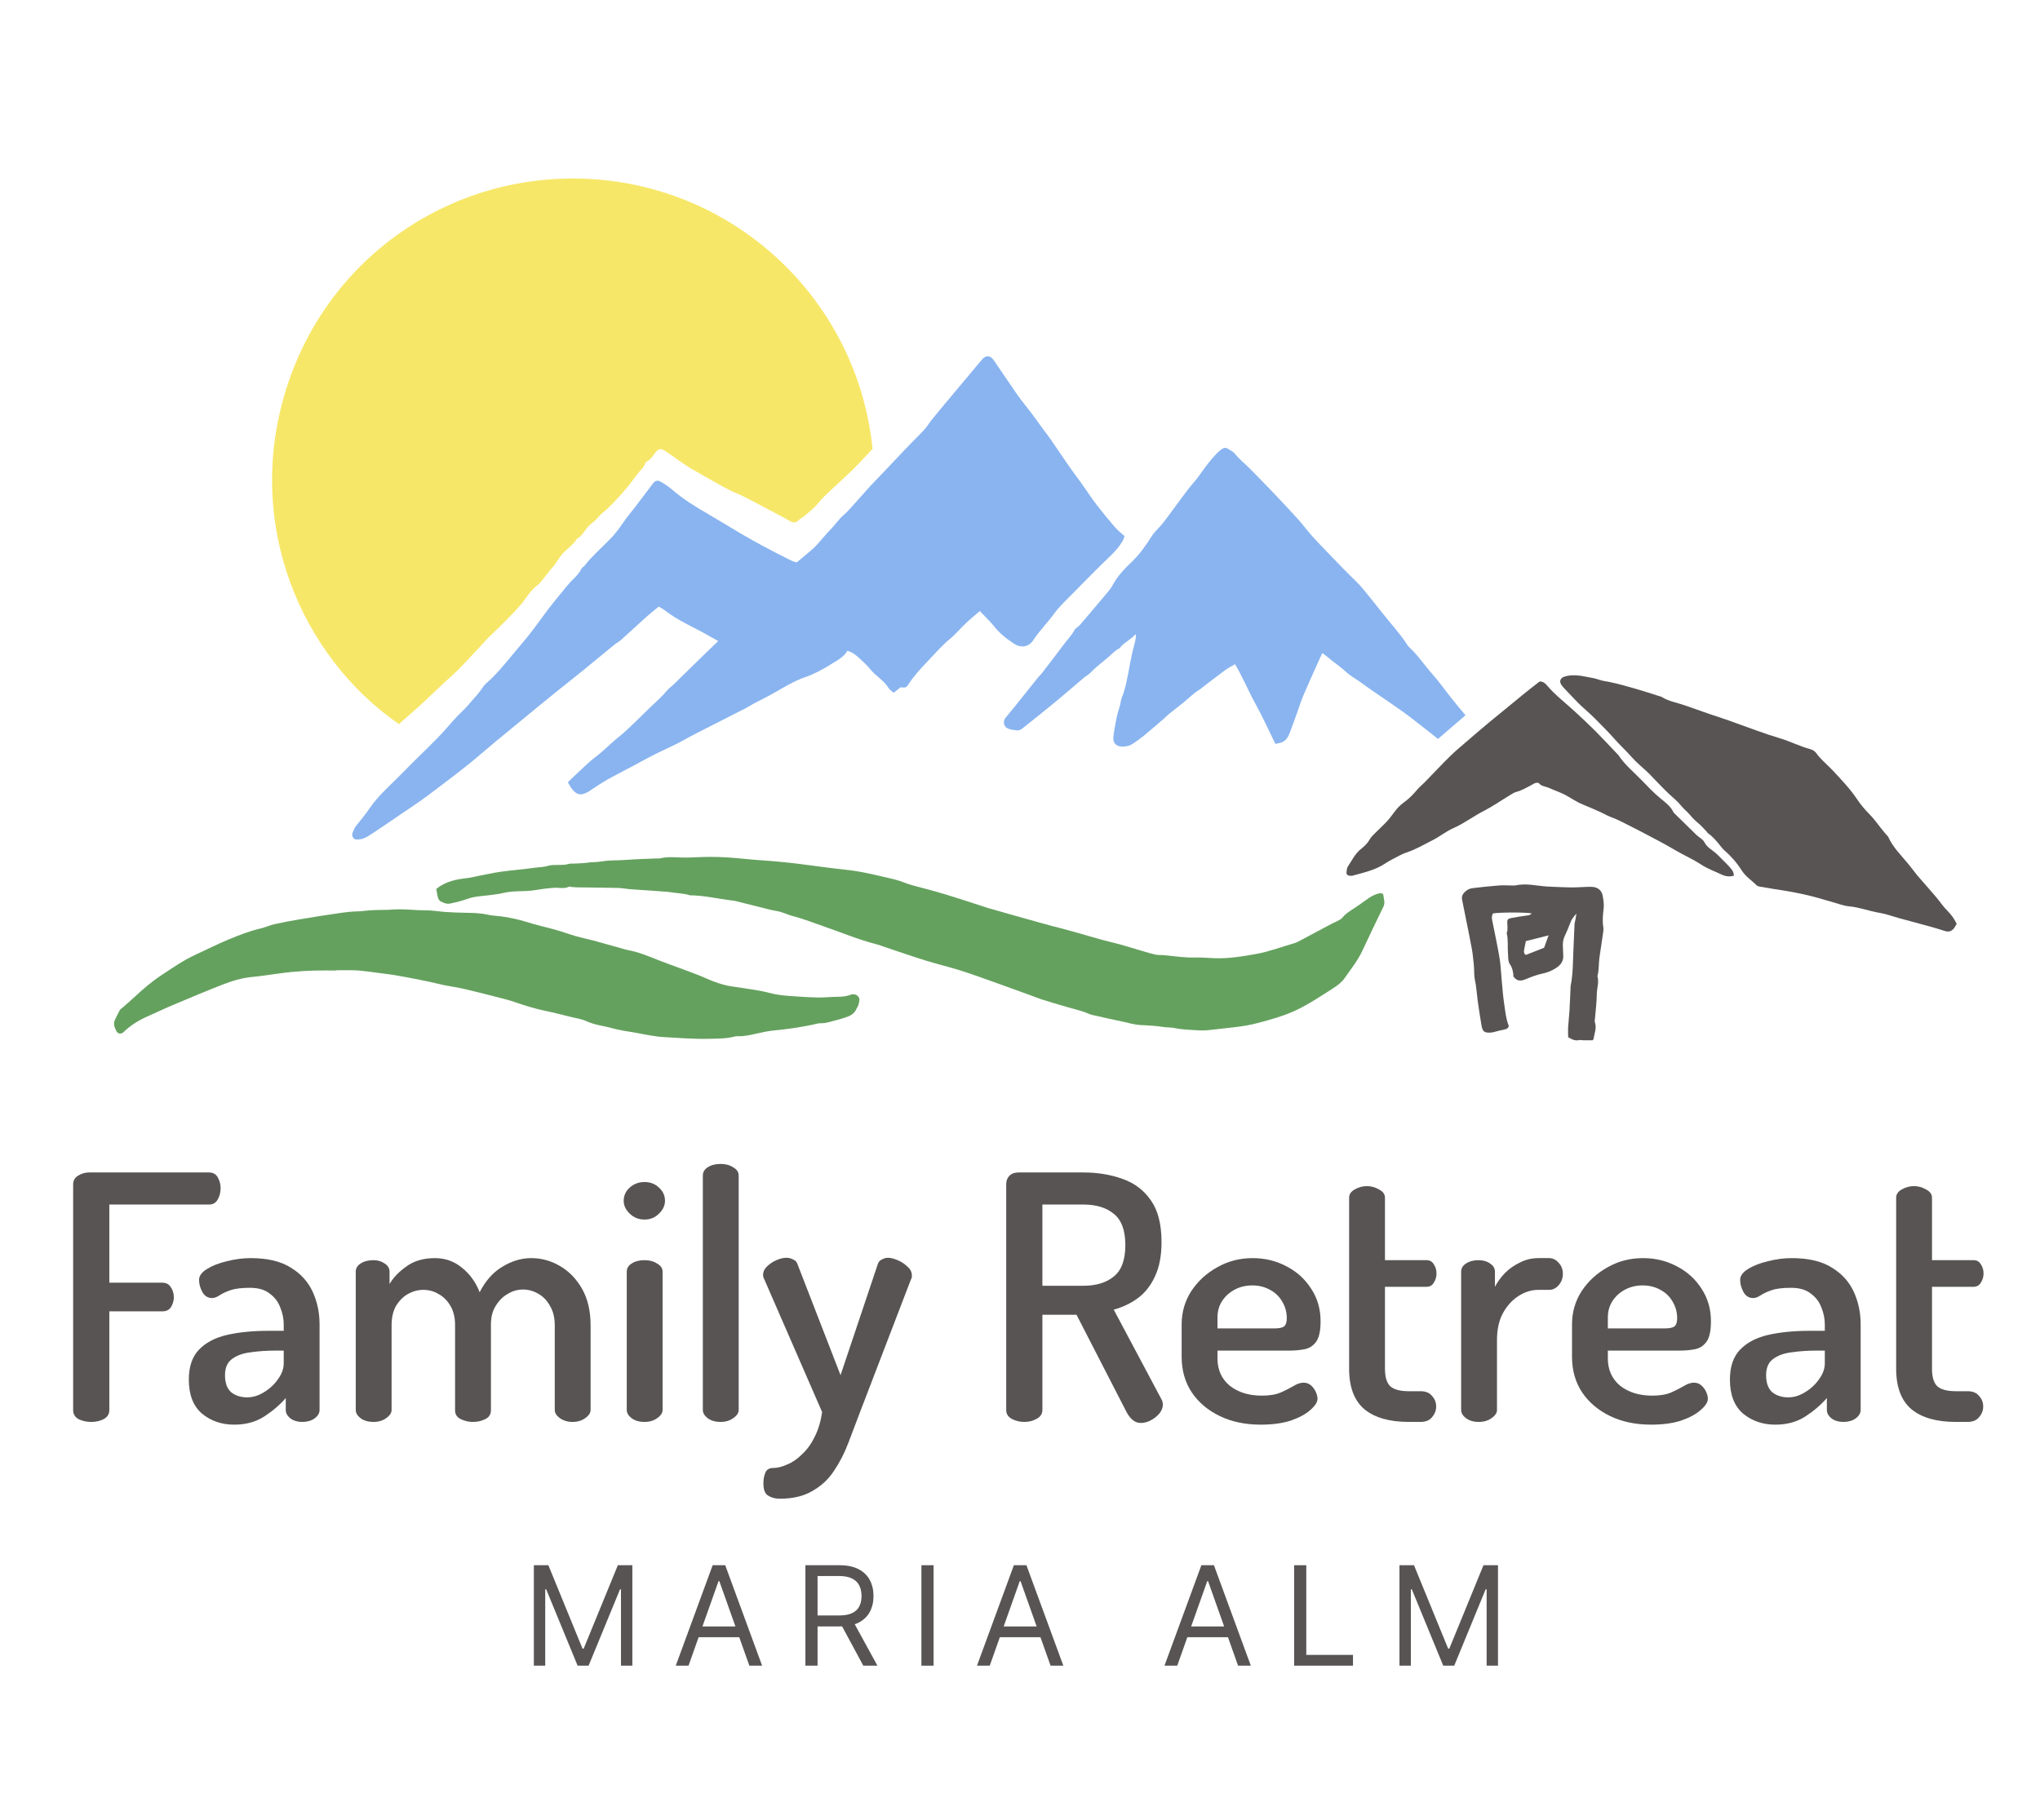
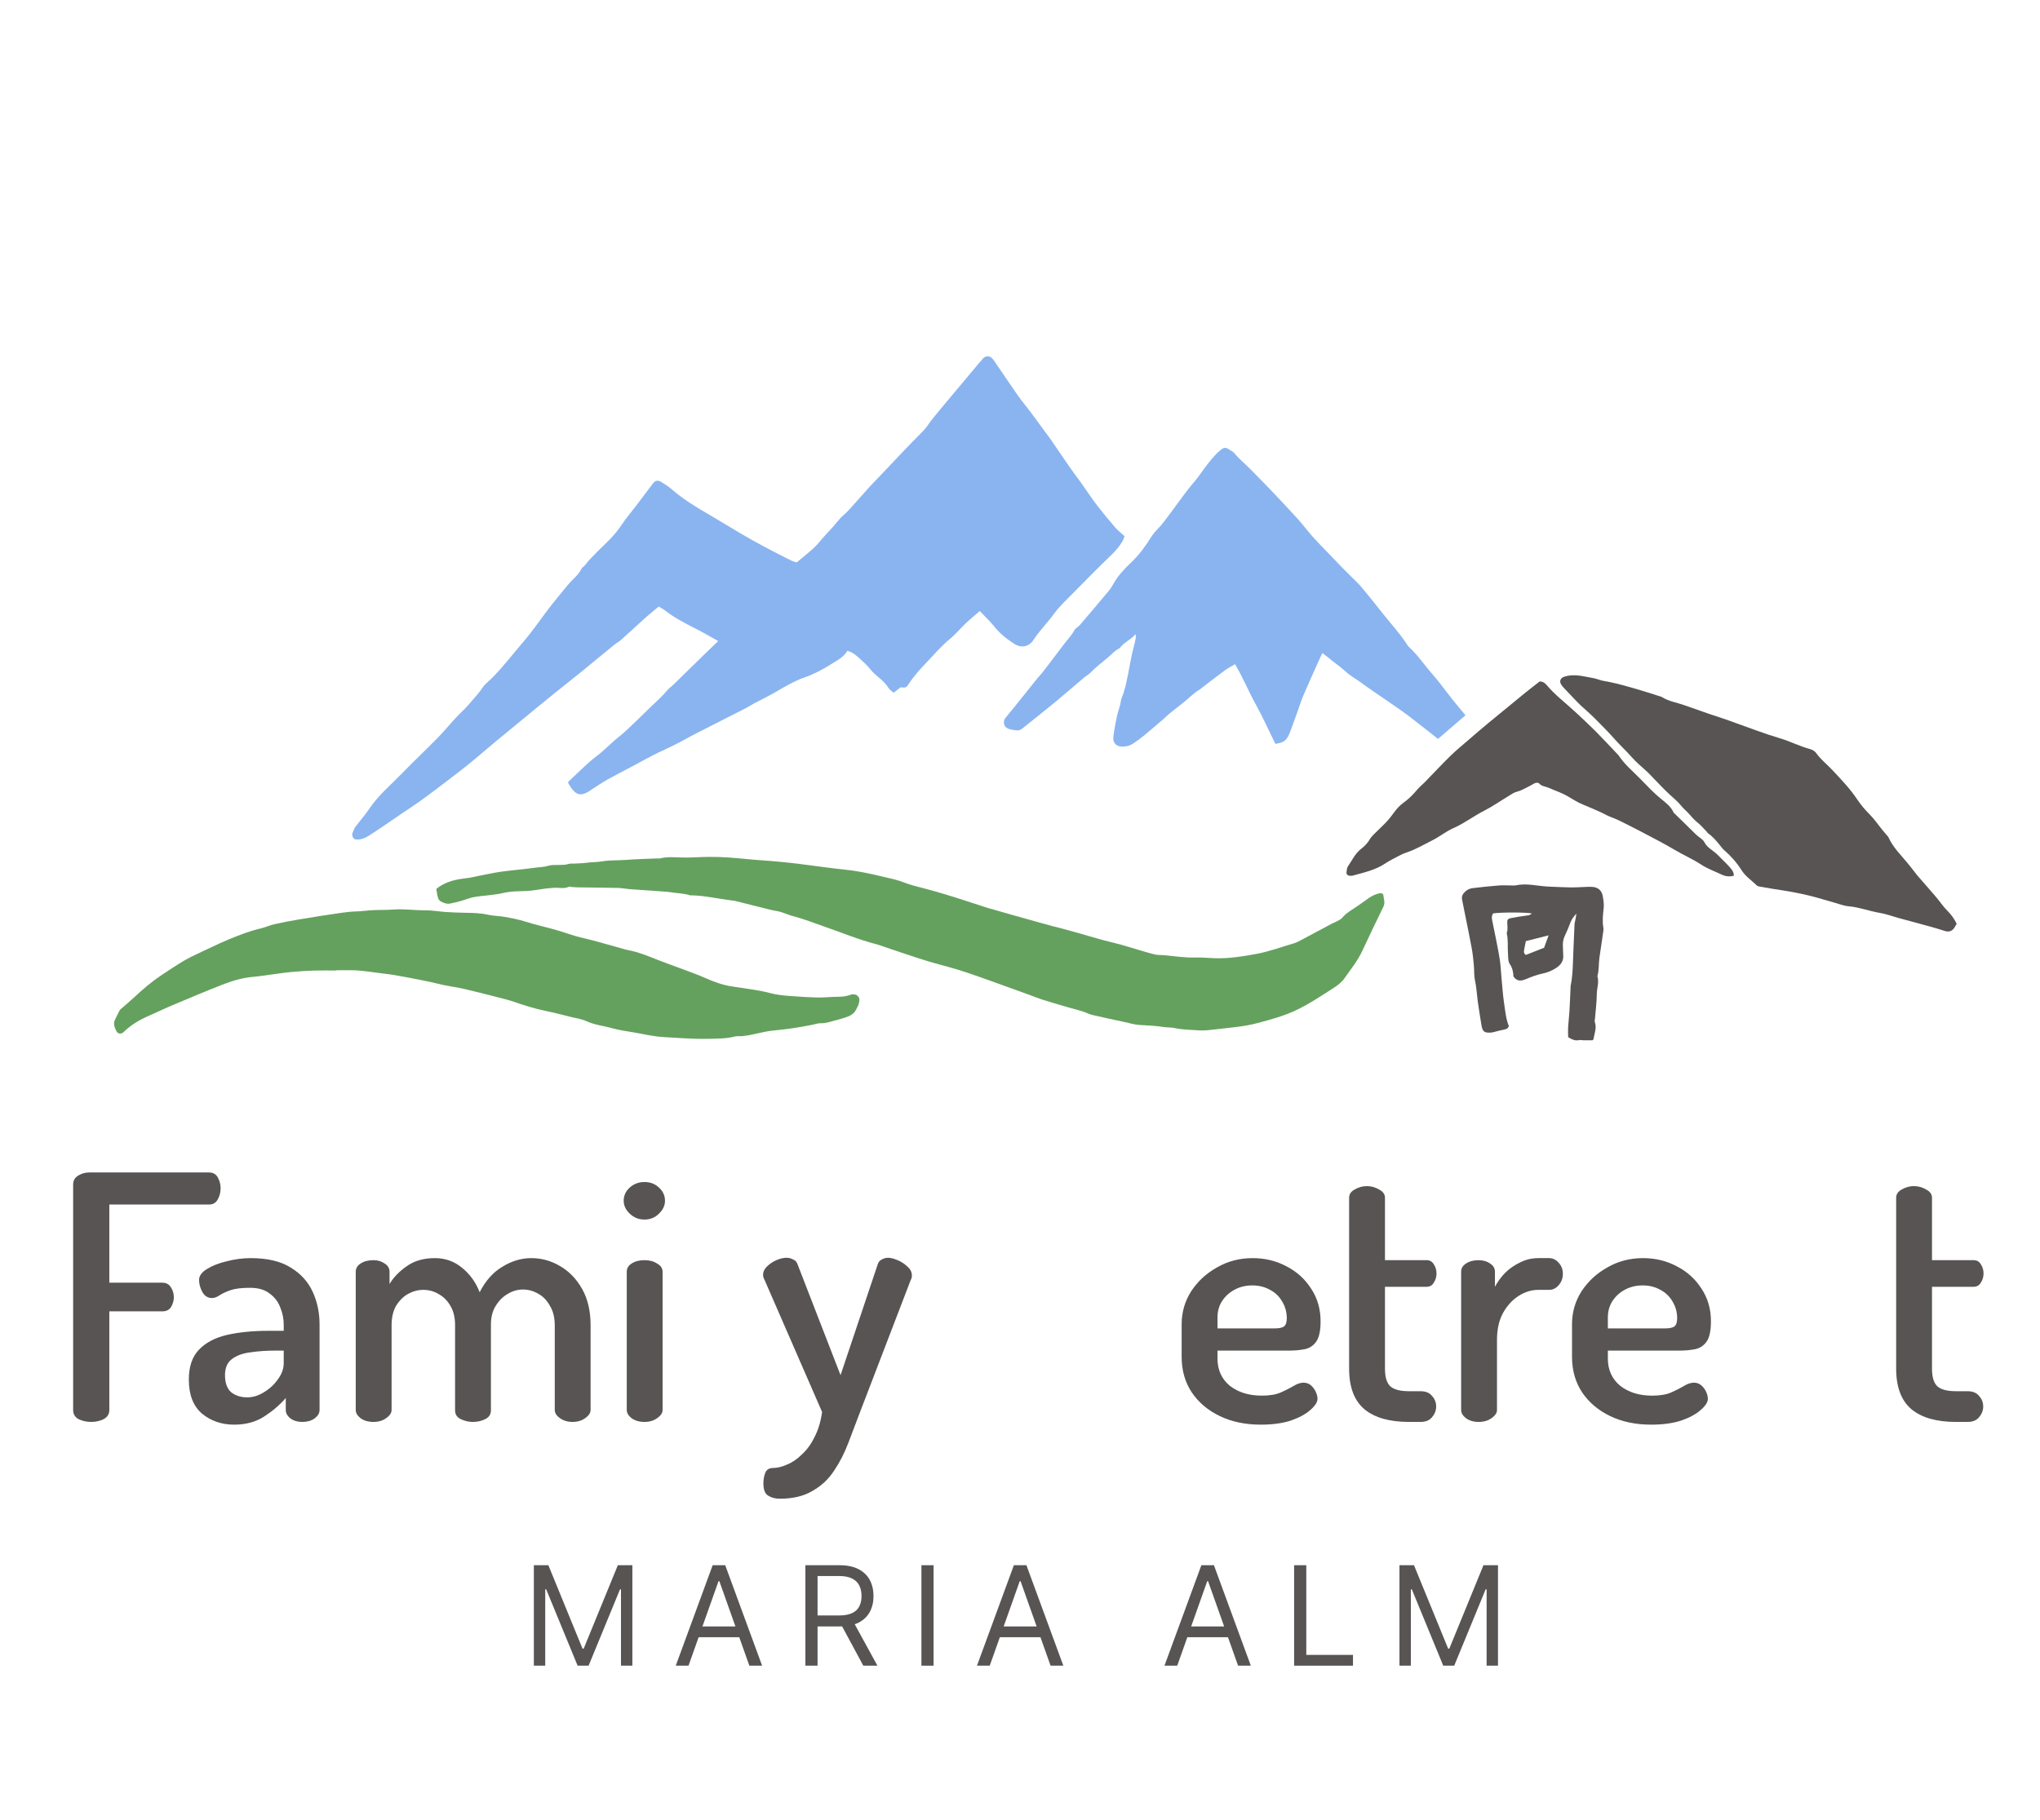
<svg xmlns="http://www.w3.org/2000/svg" width="251" height="224" viewBox="0 0 251 224" fill="none">
-   <path d="M107.36 55.253C106.557 56.098 105.82 56.914 105.038 57.686C104.181 58.532 103.281 59.332 102.406 60.16C101.785 60.747 101.152 61.315 100.611 61.992C100.149 62.568 99.529 63.019 98.966 63.511C98.748 63.701 98.459 63.818 98.262 64.025C97.944 64.361 97.621 64.361 97.254 64.159C96.925 63.978 96.601 63.787 96.269 63.612C94.656 62.759 93.046 61.902 91.425 61.064C90.954 60.821 90.444 60.656 89.968 60.421C89.392 60.138 88.829 59.828 88.269 59.514C87.174 58.9 86.078 58.284 84.995 57.648C84.512 57.364 84.055 57.036 83.592 56.718C83.024 56.328 82.468 55.919 81.894 55.537C81.297 55.138 81.045 55.184 80.606 55.74C80.292 56.138 80.036 56.59 79.549 56.822C79.482 56.854 79.41 56.93 79.391 56.999C79.246 57.55 78.781 57.872 78.463 58.295C77.884 59.065 77.309 59.842 76.67 60.562C75.873 61.461 75.074 62.363 74.133 63.129C73.659 63.514 73.313 64.07 72.813 64.404C72.06 64.908 71.818 65.871 70.998 66.284C70.586 66.996 69.9 67.44 69.341 68.008C68.802 68.556 68.468 69.303 67.944 69.87C67.238 70.635 66.743 71.568 65.889 72.228C65.333 72.657 64.936 73.304 64.506 73.882C63.782 74.856 62.898 75.678 62.066 76.55C61.217 77.44 60.269 78.224 59.448 79.153C58.623 80.086 57.739 80.973 56.894 81.895C56.138 82.722 55.266 83.442 54.448 84.213C53.597 85.015 52.753 85.827 51.898 86.625C51.506 86.99 51.093 87.333 50.693 87.689C50.153 88.168 49.615 88.65 49.085 89.122C37.168 80.888 29.93 64.573 35.244 47.784C40.387 31.539 55.618 21.209 72.303 22.012C90.68 22.895 105.546 37.12 107.358 55.253H107.36Z" fill="#F7E769" />
  <path d="M98.038 69.21C98.785 68.58 99.497 68.015 100.166 67.403C100.558 67.045 100.881 66.61 101.238 66.212C101.61 65.797 101.98 65.379 102.365 64.976C102.842 64.475 103.221 63.888 103.752 63.434C104.054 63.175 104.335 62.887 104.602 62.592C105.405 61.705 106.19 60.803 106.993 59.916C107.422 59.443 107.876 58.991 108.317 58.526C109.269 57.522 110.219 56.516 111.172 55.511C111.52 55.144 111.873 54.78 112.226 54.417C112.75 53.879 113.292 53.359 113.794 52.802C114.096 52.467 114.322 52.065 114.605 51.712C115.191 50.981 115.788 50.26 116.389 49.541C117.537 48.166 118.69 46.795 119.842 45.423C120.2 44.996 120.546 44.558 120.924 44.15C121.178 43.877 121.517 43.746 121.873 43.945C122.045 44.042 122.189 44.215 122.304 44.383C123.273 45.794 124.219 47.222 125.201 48.623C125.707 49.344 126.281 50.017 126.811 50.722C127.387 51.49 127.947 52.272 128.514 53.047C128.767 53.392 129.034 53.725 129.276 54.076C130.029 55.17 130.766 56.276 131.525 57.367C131.982 58.025 132.468 58.664 132.939 59.313C133.065 59.487 133.184 59.667 133.308 59.842C133.879 60.648 134.426 61.474 135.029 62.256C135.731 63.166 136.465 64.052 137.218 64.92C137.546 65.299 137.955 65.606 138.369 65.983C138.278 66.204 138.217 66.438 138.096 66.636C137.718 67.255 137.262 67.801 136.731 68.311C135.127 69.852 133.566 71.436 132.006 73.021C131.201 73.84 130.344 74.63 129.676 75.553C128.876 76.657 127.899 77.613 127.154 78.76C126.592 79.627 125.637 79.79 124.777 79.229C123.877 78.641 123.036 77.988 122.354 77.129C121.825 76.463 121.193 75.879 120.552 75.201C119.964 75.715 119.367 76.203 118.809 76.731C118.147 77.357 117.566 78.074 116.865 78.647C115.841 79.485 114.999 80.492 114.09 81.435C113.277 82.278 112.488 83.144 111.838 84.132C111.483 84.671 111.441 84.644 110.805 84.59C110.533 84.804 110.261 85.019 109.954 85.26C109.725 85.05 109.454 84.893 109.313 84.659C108.747 83.715 107.746 83.206 107.078 82.363C106.714 81.904 106.275 81.5 105.839 81.106C105.385 80.696 104.932 80.266 104.255 80.1C103.793 80.911 102.959 81.296 102.194 81.781C101.197 82.413 100.146 82.967 99.048 83.349C97.637 83.838 96.404 84.618 95.127 85.34C94.36 85.773 93.563 86.155 92.785 86.568C92.457 86.743 92.148 86.958 91.817 87.127C89.724 88.197 87.625 89.254 85.532 90.326C84.581 90.814 83.661 91.367 82.695 91.821C81.54 92.364 80.385 92.9 79.267 93.52C77.797 94.336 76.29 95.086 74.818 95.899C74.095 96.298 73.415 96.775 72.717 97.218C72.649 97.261 72.59 97.319 72.522 97.361C71.488 98.004 70.912 97.885 70.215 96.877C70.097 96.706 70.008 96.513 69.874 96.274C70.263 95.899 70.62 95.539 70.993 95.198C71.762 94.494 72.493 93.735 73.327 93.119C74.299 92.4 75.106 91.507 76.053 90.764C76.914 90.089 77.683 89.295 78.482 88.542C79.026 88.029 79.547 87.49 80.089 86.975C80.758 86.34 81.449 85.73 82.044 85.018C82.296 84.715 82.631 84.483 82.915 84.205C84.183 82.971 85.445 81.73 86.71 80.495C87.239 79.979 87.773 79.47 88.37 78.895C87.4 78.358 86.529 77.842 85.627 77.386C84.317 76.723 83.015 76.055 81.85 75.149C81.619 74.969 81.351 74.838 81.051 74.654C80.535 75.082 80.014 75.486 79.525 75.925C78.472 76.869 77.44 77.836 76.387 78.779C76.15 78.993 75.85 79.135 75.601 79.338C74.283 80.413 72.978 81.503 71.657 82.575C70.513 83.504 69.353 84.413 68.206 85.337C67.371 86.009 66.542 86.69 65.713 87.37C64.145 88.657 62.575 89.943 61.014 91.239C59.862 92.194 58.739 93.186 57.571 94.123C56.318 95.129 55.032 96.093 53.753 97.067C53.052 97.601 52.346 98.129 51.626 98.638C50.861 99.178 50.078 99.691 49.303 100.216C48.02 101.085 46.75 101.975 45.447 102.814C44.909 103.16 44.306 103.422 43.635 103.283C43.345 103.037 43.254 102.758 43.416 102.416C43.518 102.202 43.58 101.958 43.719 101.771C44.282 101.02 44.915 100.318 45.436 99.54C46.553 97.871 48.092 96.6 49.466 95.177C50.909 93.681 52.432 92.262 53.885 90.775C54.744 89.895 55.511 88.925 56.368 88.043C56.811 87.587 57.292 87.166 57.699 86.675C58.258 85.999 58.882 85.382 59.367 84.636C59.665 84.178 60.147 83.84 60.541 83.441C61.953 82.015 63.166 80.416 64.469 78.896C65.675 77.49 66.69 75.948 67.826 74.494C68.04 74.22 68.261 73.953 68.48 73.683C68.903 73.163 69.322 72.64 69.752 72.126C69.976 71.859 70.208 71.599 70.457 71.355C70.877 70.943 71.29 70.534 71.548 69.989C71.621 69.834 71.827 69.749 71.938 69.606C72.86 68.418 73.996 67.439 75.041 66.369C75.598 65.799 76.103 65.174 76.55 64.499C77.067 63.721 77.686 63.011 78.253 62.266C78.95 61.352 79.64 60.432 80.331 59.514C80.606 59.148 80.899 59.053 81.311 59.294C81.77 59.562 82.228 59.851 82.627 60.2C84.068 61.457 85.69 62.436 87.336 63.388C88.634 64.138 89.906 64.937 91.199 65.696C93.046 66.781 94.942 67.775 96.853 68.74C97.26 68.945 97.655 69.157 98.039 69.211L98.038 69.21Z" fill="#89B4F0" />
  <path d="M180.311 88.032C179.137 89.043 178.047 89.982 176.931 90.943C176.614 90.689 176.346 90.473 176.075 90.26C175.336 89.68 174.596 89.1 173.855 88.523C171.789 86.912 169.548 85.549 167.442 83.995C166.838 83.55 166.157 83.195 165.613 82.688C164.904 82.028 164.093 81.508 163.365 80.879C163.164 80.704 162.939 80.557 162.694 80.374C162.469 80.866 162.255 81.325 162.048 81.788C161.48 83.061 160.9 84.329 160.356 85.612C160.085 86.251 159.884 86.919 159.648 87.572C159.33 88.453 159.02 89.338 158.682 90.211C158.496 90.691 158.242 91.145 157.732 91.354C157.495 91.451 157.231 91.48 156.922 91.553C156.094 89.872 155.353 88.215 154.477 86.633C153.599 85.047 152.921 83.363 151.959 81.742C151.553 81.984 151.128 82.196 150.75 82.472C149.807 83.163 148.885 83.884 147.954 84.593C147.828 84.69 147.714 84.805 147.579 84.884C146.858 85.308 146.286 85.916 145.644 86.437C145.069 86.903 144.475 87.347 143.899 87.812C143.651 88.013 143.433 88.249 143.191 88.457C142.383 89.153 141.578 89.854 140.755 90.531C140.322 90.888 139.859 91.211 139.395 91.528C139.034 91.775 138.621 91.868 138.181 91.888C137.424 91.921 136.908 91.488 136.983 90.743C137.069 89.894 137.247 89.053 137.41 88.214C137.536 87.566 137.822 86.96 137.905 86.294C137.947 85.956 138.128 85.637 138.233 85.305C138.751 83.673 138.942 81.968 139.318 80.304C139.464 79.658 139.692 79.026 139.76 78.362C139.766 78.295 139.744 78.225 139.72 78.046C139.116 78.768 138.26 79.058 137.76 79.779C137.187 80.037 136.792 80.517 136.328 80.913C135.602 81.532 134.83 82.094 134.169 82.791C133.934 83.04 133.609 83.2 133.344 83.424C132.159 84.424 130.993 85.447 129.798 86.434C128.498 87.506 127.172 88.546 125.858 89.602C125.625 89.79 125.407 89.936 125.061 89.883C124.609 89.814 124.147 89.816 123.773 89.507C123.486 89.269 123.429 88.722 123.672 88.411C124.067 87.905 124.486 87.418 124.888 86.918C125.807 85.772 126.721 84.622 127.641 83.477C127.827 83.247 128.044 83.043 128.224 82.809C129.12 81.646 130.022 80.489 130.892 79.307C131.317 78.731 131.84 78.231 132.176 77.578C132.314 77.31 132.663 77.159 132.871 76.916C134.056 75.533 135.234 74.143 136.402 72.745C136.623 72.48 136.812 72.181 136.979 71.878C137.543 70.856 138.344 70.015 139.172 69.231C140.14 68.315 140.9 67.267 141.601 66.155C141.814 65.818 142.061 65.492 142.342 65.211C143.025 64.528 143.566 63.735 144.142 62.97C145.075 61.73 145.948 60.445 146.967 59.269C147.421 58.745 147.801 58.157 148.217 57.6C148.81 56.806 149.414 56.025 150.183 55.383C150.486 55.13 150.769 55.016 151.122 55.254C151.384 55.432 151.706 55.562 151.897 55.798C152.489 56.532 153.23 57.108 153.882 57.777C154.667 58.582 155.464 59.377 156.24 60.191C157.383 61.393 158.525 62.596 159.639 63.824C160.284 64.534 160.853 65.314 161.492 66.03C162.152 66.77 162.855 67.471 163.541 68.189C164.075 68.748 164.607 69.309 165.147 69.863C165.52 70.245 165.908 70.614 166.284 70.994C166.716 71.431 167.174 71.849 167.567 72.319C168.442 73.365 169.289 74.435 170.135 75.504C171.131 76.763 172.227 77.944 173.107 79.294C173.18 79.406 173.251 79.526 173.348 79.614C174.448 80.613 175.259 81.861 176.238 82.965C177.107 83.944 177.862 85.024 178.68 86.051C179.195 86.698 179.732 87.327 180.312 88.028L180.311 88.032Z" fill="#89B4F0" />
  <path d="M53.68 109.401C54.865 108.441 56.176 108.218 57.515 108.065C57.938 108.017 58.352 107.902 58.771 107.822C59.744 107.636 60.713 107.412 61.694 107.277C63.043 107.091 64.404 106.994 65.754 106.802C66.334 106.719 66.92 106.722 67.494 106.545C67.844 106.437 68.238 106.464 68.612 106.452C69.068 106.437 69.521 106.474 69.971 106.327C70.193 106.254 70.451 106.294 70.692 106.28C71.2 106.25 71.713 106.255 72.214 106.179C72.819 106.088 73.438 106.121 74.032 106.018C75.044 105.842 76.062 105.906 77.075 105.827C78.304 105.731 79.538 105.705 80.77 105.65C80.931 105.642 81.1 105.673 81.253 105.635C82.129 105.417 83.008 105.513 83.894 105.537C84.992 105.566 86.094 105.467 87.194 105.459C88.021 105.452 88.849 105.476 89.673 105.535C90.983 105.628 92.289 105.783 93.6 105.872C95.171 105.979 96.739 106.123 98.302 106.317C100.215 106.555 102.123 106.841 104.04 107.038C106.077 107.248 108.045 107.762 110.029 108.224C110.819 108.408 111.533 108.767 112.308 108.969C113.655 109.323 115.005 109.673 116.337 110.079C118.127 110.623 119.9 111.218 121.681 111.79C121.782 111.822 121.887 111.841 121.99 111.87C123.584 112.323 125.173 112.796 126.774 113.225C127.672 113.464 128.558 113.741 129.459 113.969C130.365 114.198 131.268 114.436 132.168 114.688C133.301 115.004 134.427 115.346 135.562 115.66C136.309 115.866 137.069 116.028 137.817 116.233C138.565 116.438 139.306 116.675 140.051 116.892C140.745 117.095 141.434 117.316 142.138 117.478C142.498 117.562 142.885 117.522 143.258 117.559C144.539 117.686 145.813 117.883 147.11 117.843C147.858 117.82 148.61 117.895 149.36 117.926C151.116 118.001 152.832 117.716 154.554 117.407C156.173 117.116 157.699 116.531 159.267 116.078C159.571 115.99 159.854 115.819 160.139 115.668C161.368 115.016 162.593 114.356 163.821 113.704C164.057 113.579 164.31 113.487 164.543 113.359C164.754 113.244 164.997 113.14 165.14 112.963C165.673 112.3 166.429 111.943 167.093 111.461C167.417 111.226 167.757 111.011 168.074 110.768C168.587 110.376 169.131 110.057 169.775 109.938C169.992 109.898 170.19 109.979 170.21 110.187C170.256 110.651 170.452 111.103 170.213 111.591C169.331 113.39 168.471 115.198 167.623 117.013C167.051 118.237 166.207 119.283 165.442 120.376C165.1 120.867 164.584 121.274 164.072 121.6C162.584 122.544 161.129 123.537 159.526 124.302C157.966 125.046 156.329 125.486 154.672 125.926C153.033 126.36 151.365 126.467 149.701 126.669C148.985 126.756 148.27 126.855 147.554 126.81C146.544 126.747 145.529 126.74 144.53 126.526C144.088 126.431 143.621 126.469 143.173 126.397C142.198 126.24 141.217 126.204 140.235 126.147C139.577 126.108 138.929 125.907 138.279 125.767C136.974 125.487 135.667 125.213 134.368 124.906C133.963 124.809 133.587 124.594 133.186 124.47C132.548 124.273 131.899 124.116 131.258 123.928C130.235 123.629 129.212 123.328 128.196 123.01C127.738 122.866 127.297 122.675 126.845 122.511C125.186 121.91 123.529 121.303 121.867 120.713C120.583 120.258 119.301 119.793 118.001 119.388C116.645 118.967 115.26 118.64 113.904 118.219C112.29 117.718 110.694 117.161 109.09 116.628C108.66 116.485 108.237 116.314 107.799 116.201C105.617 115.641 103.543 114.765 101.419 114.035C100.134 113.593 98.866 113.08 97.552 112.748C96.882 112.579 96.281 112.236 95.593 112.127C94.911 112.02 94.242 111.827 93.57 111.661C92.537 111.407 91.505 111.142 90.472 110.885C90.343 110.853 90.208 110.841 90.075 110.825C88.347 110.624 86.648 110.195 84.897 110.188C84.103 109.925 83.265 109.943 82.453 109.801C82.347 109.783 82.24 109.768 82.134 109.76C81.359 109.702 80.584 109.645 79.809 109.591C79.034 109.537 78.258 109.495 77.484 109.434C77.004 109.395 76.528 109.291 76.048 109.281C74.381 109.243 72.713 109.234 71.046 109.209C70.78 109.205 70.513 109.176 70.246 109.155C70.167 109.149 70.071 109.097 70.012 109.126C69.421 109.419 68.796 109.229 68.189 109.265C67.364 109.315 66.551 109.427 65.736 109.563C65.084 109.671 64.411 109.671 63.747 109.69C63.103 109.709 62.472 109.768 61.841 109.918C61.298 110.047 60.735 110.101 60.18 110.175C59.543 110.259 58.897 110.293 58.269 110.416C57.754 110.517 57.262 110.728 56.754 110.87C56.294 110.998 55.831 111.123 55.361 111.208C54.95 111.282 54.564 111.117 54.212 110.931C54.066 110.854 53.938 110.661 53.891 110.495C53.791 110.141 53.749 109.771 53.682 109.403L53.68 109.401Z" fill="#64A15E" />
  <path d="M41.4 119.445C40.492 119.445 39.584 119.422 38.677 119.451C37.719 119.482 36.76 119.534 35.807 119.629C34.751 119.736 33.7 119.904 32.647 120.042C32.123 120.111 31.599 120.185 31.073 120.232C29.778 120.346 28.546 120.725 27.351 121.191C25.262 122.005 23.197 122.882 21.131 123.753C20.145 124.168 19.181 124.638 18.201 125.068C17.09 125.556 16.069 126.174 15.198 127.028C14.919 127.302 14.503 127.258 14.324 126.91C14.091 126.459 13.901 125.981 14.164 125.463C14.358 125.082 14.537 124.692 14.742 124.316C14.801 124.209 14.926 124.138 15.023 124.053C15.507 123.628 16.003 123.216 16.473 122.777C17.529 121.79 18.614 120.849 19.825 120.046C21.206 119.132 22.559 118.184 24.072 117.491C25.409 116.878 26.721 116.206 28.079 115.644C29.383 115.104 30.698 114.58 32.084 114.263C32.657 114.131 33.2 113.869 33.773 113.74C34.79 113.512 35.817 113.32 36.846 113.149C38.558 112.863 40.272 112.588 41.991 112.344C42.618 112.255 43.25 112.185 43.889 112.17C44.558 112.154 45.225 112.047 45.894 112.014C46.723 111.974 47.557 112.005 48.384 111.94C49.7 111.837 51.006 112.043 52.319 112.033C53.166 112.026 54.013 112.187 54.862 112.243C55.666 112.296 56.472 112.323 57.278 112.338C58.188 112.354 59.092 112.366 59.993 112.57C60.642 112.717 61.323 112.718 61.981 112.827C62.9 112.979 63.809 113.157 64.704 113.442C65.924 113.832 67.184 114.101 68.418 114.451C69.244 114.684 70.05 114.986 70.874 115.223C71.57 115.423 72.282 115.56 72.982 115.748C74.119 116.054 75.251 116.379 76.385 116.694C76.669 116.774 76.95 116.871 77.24 116.924C78.54 117.165 79.752 117.667 80.971 118.154C81.792 118.482 82.629 118.768 83.455 119.08C84.603 119.516 85.77 119.91 86.888 120.412C87.921 120.876 88.971 121.239 90.087 121.409C90.983 121.545 91.88 121.662 92.774 121.813C93.43 121.923 94.088 122.04 94.729 122.213C95.564 122.439 96.416 122.525 97.271 122.587C98.394 122.666 99.518 122.741 100.643 122.764C101.438 122.779 102.237 122.677 103.034 122.677C103.602 122.677 104.151 122.632 104.68 122.417C104.705 122.407 104.73 122.395 104.756 122.391C105.092 122.341 105.392 122.383 105.62 122.678C105.849 122.976 105.696 123.285 105.648 123.58C105.616 123.775 105.468 123.949 105.39 124.139C105.12 124.797 104.549 125.057 103.931 125.253C103.55 125.375 103.164 125.487 102.777 125.585C102.185 125.736 101.611 125.951 100.976 125.932C100.638 125.922 100.295 126.052 99.954 126.121C98.38 126.444 96.795 126.677 95.195 126.826C94.479 126.892 93.77 127.053 93.067 127.211C92.335 127.376 91.606 127.544 90.849 127.53C90.715 127.527 90.575 127.521 90.448 127.556C89.346 127.851 88.217 127.823 87.093 127.85C85.293 127.893 83.502 127.734 81.707 127.639C80.466 127.573 79.283 127.289 78.078 127.078C77.155 126.917 76.216 126.802 75.318 126.546C74.267 126.246 73.167 126.15 72.153 125.679C71.579 125.412 70.921 125.325 70.297 125.171C69.235 124.909 68.176 124.629 67.104 124.409C65.789 124.139 64.518 123.735 63.252 123.3C62.545 123.057 61.814 122.884 61.089 122.698C59.775 122.361 58.461 122.02 57.139 121.717C56.284 121.521 55.412 121.4 54.551 121.227C54.01 121.118 53.478 120.96 52.937 120.849C51.92 120.638 50.902 120.432 49.881 120.246C49.044 120.093 48.206 119.936 47.361 119.842C46.012 119.691 44.674 119.426 43.31 119.41C42.673 119.402 42.036 119.408 41.398 119.408V119.446L41.4 119.445Z" fill="#64A15E" />
  <path d="M240.747 113.696C240.651 113.86 240.566 114.025 240.464 114.177C240.171 114.614 239.782 114.738 239.276 114.573C238.618 114.36 237.953 114.166 237.286 113.982C236.05 113.64 234.809 113.312 233.572 112.974C232.801 112.763 232.045 112.473 231.262 112.346C229.994 112.141 228.794 111.658 227.504 111.544C226.877 111.489 226.264 111.249 225.649 111.077C224.725 110.82 223.811 110.529 222.882 110.292C222.084 110.088 221.275 109.923 220.464 109.77C219.703 109.626 218.935 109.524 218.171 109.4C217.617 109.31 217.063 109.22 216.512 109.118C216.384 109.094 216.234 109.055 216.147 108.969C215.523 108.351 214.767 107.871 214.284 107.105C213.697 106.173 212.974 105.352 212.138 104.631C211.957 104.474 211.813 104.274 211.661 104.086C211.222 103.543 210.79 102.996 210.203 102.597C210.097 102.526 210.035 102.393 209.942 102.299C209.607 101.955 209.292 101.585 208.922 101.283C208.567 100.993 208.254 100.679 207.961 100.326C207.62 99.915 207.183 99.584 206.852 99.167C206.413 98.616 205.866 98.192 205.36 97.719C204.7 97.1 204.083 96.433 203.448 95.785C203.224 95.557 203.014 95.314 202.782 95.095C202.102 94.45 201.358 93.864 200.747 93.162C200.101 92.42 199.373 91.765 198.723 91.03C197.926 90.13 197.078 89.272 196.229 88.421C195.682 87.873 195.086 87.374 194.521 86.844C194.228 86.568 193.95 86.274 193.67 85.984C193.28 85.58 192.892 85.175 192.508 84.764C192.362 84.608 192.215 84.448 192.1 84.27C191.819 83.838 191.996 83.429 192.481 83.276C193.435 82.976 194.376 83.132 195.318 83.319C195.786 83.412 196.266 83.483 196.712 83.642C197.173 83.807 197.644 83.854 198.113 83.952C199.179 84.174 200.228 84.478 201.276 84.778C202.202 85.043 203.117 85.347 204.037 85.636C204.19 85.684 204.355 85.714 204.488 85.796C205.322 86.315 206.287 86.461 207.193 86.775C208.223 87.132 209.248 87.499 210.277 87.854C210.956 88.089 211.642 88.306 212.322 88.537C212.724 88.673 213.12 88.827 213.521 88.968C215.334 89.605 217.126 90.311 218.968 90.853C220.249 91.229 221.43 91.849 222.713 92.193C223.047 92.283 223.315 92.465 223.495 92.72C224.04 93.494 224.791 94.064 225.429 94.747C226.511 95.903 227.606 97.039 228.494 98.363C228.939 99.025 229.457 99.653 230.023 100.213C230.596 100.781 231.035 101.442 231.537 102.059C231.721 102.285 231.91 102.507 232.096 102.731C232.182 102.834 232.296 102.924 232.349 103.042C232.909 104.285 233.881 105.221 234.728 106.251C235.083 106.683 235.421 107.128 235.767 107.566C235.817 107.63 235.865 107.695 235.918 107.756C236.687 108.642 237.464 109.52 238.223 110.414C238.689 110.961 239.086 111.572 239.592 112.077C240.054 112.538 240.43 113.038 240.749 113.695L240.747 113.696Z" fill="#585454" />
  <path d="M189.426 83.875C189.819 83.859 190.081 84.05 190.29 84.3C191.33 85.541 192.626 86.508 193.803 87.601C194.647 88.384 195.493 89.168 196.306 89.984C197.213 90.894 198.083 91.842 198.97 92.773C199.026 92.832 199.094 92.881 199.138 92.948C199.891 94.096 200.956 94.967 201.898 95.935C202.69 96.749 203.474 97.591 204.372 98.317C204.952 98.788 205.597 99.272 205.924 100.009C206.854 100.922 207.78 101.841 208.718 102.747C209.038 103.056 209.511 103.273 209.699 103.641C210.03 104.288 210.625 104.581 211.125 105.01C211.39 105.237 211.624 105.5 211.872 105.747C212.136 106.012 212.414 106.263 212.66 106.544C212.968 106.896 213.343 107.222 213.329 107.78C212.8 107.917 212.312 107.869 211.839 107.642C210.998 107.24 210.101 106.924 209.328 106.418C208.254 105.714 207.079 105.209 205.982 104.555C204.767 103.83 203.502 103.188 202.25 102.527C201.255 102.002 200.252 101.491 199.243 100.996C198.789 100.773 198.305 100.612 197.842 100.406C197.526 100.265 197.227 100.082 196.911 99.942C196.201 99.626 195.491 99.312 194.772 99.023C194.047 98.731 193.408 98.291 192.734 97.912C192.063 97.534 191.31 97.302 190.606 96.979C190.189 96.788 189.685 96.796 189.351 96.4C189.283 96.318 189.043 96.325 188.907 96.368C188.709 96.431 188.536 96.573 188.344 96.666C187.769 96.946 187.229 97.296 186.591 97.454C186.288 97.529 186.01 97.727 185.735 97.893C184.678 98.53 183.661 99.243 182.566 99.803C181.277 100.461 180.131 101.354 178.794 101.936C177.919 102.317 177.159 102.955 176.301 103.386C175.227 103.925 174.19 104.55 173.037 104.926C172.759 105.017 172.489 105.14 172.23 105.277C171.616 105.601 170.983 105.903 170.407 106.287C169.193 107.095 167.8 107.386 166.434 107.766C166.309 107.801 166.165 107.789 166.033 107.774C165.789 107.747 165.639 107.575 165.673 107.332C165.706 107.095 165.72 106.824 165.845 106.638C166.351 105.887 166.736 105.04 167.478 104.466C167.906 104.136 168.277 103.76 168.547 103.281C168.675 103.052 168.868 102.853 169.056 102.664C169.581 102.135 170.136 101.634 170.646 101.09C170.991 100.721 171.286 100.302 171.591 99.897C171.911 99.474 172.268 99.089 172.699 98.782C173.339 98.328 173.876 97.776 174.378 97.177C174.65 96.852 174.992 96.587 175.29 96.282C176.334 95.211 177.353 94.112 178.422 93.065C179.145 92.356 179.933 91.713 180.699 91.05C181.51 90.349 182.321 89.65 183.146 88.967C184.632 87.736 186.126 86.514 187.622 85.295C188.203 84.822 188.8 84.368 189.427 83.877L189.426 83.875Z" fill="#585454" />
  <path d="M195.956 128.028C195.591 128.028 195.191 128.03 194.79 128.027C194.63 128.025 194.463 127.975 194.313 128.009C193.823 128.12 193.417 127.942 192.945 127.645C192.942 127.263 192.916 126.839 192.94 126.418C192.979 125.751 193.066 125.086 193.106 124.418C193.163 123.457 193.198 122.494 193.241 121.532C193.243 121.478 193.235 121.423 193.245 121.371C193.56 119.837 193.524 118.277 193.6 116.725C193.648 115.735 193.677 114.744 193.728 113.753C193.739 113.546 193.811 113.341 193.849 113.134C193.881 112.959 193.906 112.783 193.961 112.439C193.581 112.854 193.364 113.163 193.223 113.54C193.017 114.088 192.798 114.632 192.541 115.157C192.319 115.611 192.265 116.073 192.301 116.564C192.325 116.885 192.309 117.21 192.338 117.53C192.408 118.3 192.006 118.792 191.403 119.171C190.901 119.487 190.37 119.7 189.776 119.822C189.106 119.959 188.454 120.214 187.818 120.477C187.231 120.719 186.699 120.867 186.21 120.176C186.204 119.678 186.095 119.137 185.746 118.612C185.533 118.292 185.576 117.79 185.541 117.365C185.473 116.542 185.589 115.708 185.394 114.889C185.366 114.774 185.467 114.634 185.471 114.505C185.48 114.216 185.489 113.924 185.456 113.638C185.413 113.272 185.501 113.074 185.851 113.006C186.479 112.883 187.109 112.772 187.743 112.692C188.013 112.659 188.269 112.653 188.461 112.418C187.775 112.272 184.641 112.267 183.703 112.414C183.549 112.661 183.529 112.938 183.592 113.239C183.752 113.995 183.907 114.752 184.053 115.51C184.225 116.401 184.411 117.29 184.544 118.186C184.645 118.872 184.671 119.567 184.736 120.259C184.841 121.352 184.908 122.452 185.071 123.538C185.209 124.454 185.289 125.39 185.646 126.287C185.571 126.518 185.409 126.646 185.136 126.696C184.716 126.77 184.305 126.893 183.889 126.994C183.76 127.025 183.631 127.066 183.5 127.077C182.623 127.149 182.403 126.974 182.268 126.112C182.115 125.136 181.941 124.163 181.815 123.183C181.706 122.337 181.661 121.487 181.48 120.645C181.347 120.026 181.399 119.369 181.337 118.731C181.271 118.041 181.199 117.348 181.074 116.666C180.82 115.278 180.528 113.896 180.252 112.511C180.132 111.908 180.014 111.305 179.891 110.703C179.797 110.242 180.059 109.915 180.359 109.659C180.573 109.477 180.88 109.346 181.161 109.31C182.245 109.172 183.335 109.067 184.424 108.978C184.876 108.94 185.333 108.972 185.788 108.971C186.03 108.971 186.281 109.01 186.513 108.96C187.803 108.682 189.066 109.025 190.341 109.105C190.555 109.118 190.77 109.129 190.984 109.137C191.761 109.166 192.538 109.205 193.315 109.218C193.772 109.225 194.228 109.188 194.684 109.175C195.113 109.163 195.546 109.121 195.972 109.158C196.628 109.215 197.066 109.59 197.193 110.246C197.293 110.767 197.371 111.317 197.309 111.837C197.218 112.61 197.137 113.368 197.275 114.144C197.32 114.399 197.261 114.678 197.223 114.942C197.084 115.922 196.924 116.9 196.789 117.881C196.686 118.632 196.758 119.404 196.543 120.144C196.776 120.892 196.472 121.625 196.467 122.368C196.46 123.355 196.326 124.341 196.248 125.327C196.235 125.486 196.178 125.666 196.229 125.804C196.488 126.514 196.168 127.172 196.077 127.849C196.071 127.896 196.019 127.937 195.954 128.03L195.956 128.028ZM190.538 115.118C189.55 115.367 188.639 115.598 187.742 115.824C187.661 116.228 187.57 116.611 187.512 116.999C187.481 117.21 187.534 117.417 187.749 117.523C188.502 117.227 189.241 116.936 189.982 116.645C190.156 116.168 190.333 115.681 190.539 115.118H190.538Z" fill="#585454" />
  <path d="M11.226 175C10.666 175 10.148 174.888 9.672 174.664C9.224 174.412 9 174.034 9 173.53V145.768C9 145.292 9.21 144.928 9.63 144.676C10.05 144.424 10.498 144.298 10.974 144.298H25.716C26.22 144.298 26.584 144.508 26.808 144.928C27.032 145.348 27.144 145.782 27.144 146.23C27.144 146.762 27.018 147.238 26.766 147.658C26.542 148.05 26.192 148.246 25.716 148.246H13.452V157.864H19.962C20.438 157.864 20.788 158.046 21.012 158.41C21.264 158.774 21.39 159.194 21.39 159.67C21.39 160.062 21.278 160.454 21.054 160.846C20.83 161.21 20.466 161.392 19.962 161.392H13.452V173.53C13.452 174.034 13.214 174.412 12.738 174.664C12.29 174.888 11.786 175 11.226 175Z" fill="#585454" />
  <path d="M28.819 175.336C27.279 175.336 25.963 174.888 24.871 173.992C23.779 173.068 23.233 171.668 23.233 169.792C23.233 168.196 23.653 166.964 24.493 166.096C25.333 165.228 26.481 164.626 27.937 164.29C29.421 163.954 31.129 163.786 33.061 163.786H34.909V163.03C34.909 162.302 34.769 161.602 34.489 160.93C34.237 160.23 33.803 159.656 33.187 159.208C32.599 158.732 31.787 158.494 30.751 158.494C29.715 158.494 28.917 158.592 28.357 158.788C27.797 158.984 27.349 159.194 27.013 159.418C26.677 159.642 26.369 159.754 26.089 159.754C25.585 159.754 25.193 159.516 24.913 159.04C24.633 158.536 24.493 158.032 24.493 157.528C24.493 157.024 24.815 156.576 25.459 156.184C26.131 155.764 26.957 155.442 27.937 155.218C28.917 154.966 29.883 154.84 30.835 154.84C32.907 154.84 34.559 155.232 35.791 156.016C37.023 156.772 37.919 157.766 38.479 158.998C39.039 160.23 39.319 161.56 39.319 162.988V173.53C39.319 173.922 39.109 174.272 38.689 174.58C38.297 174.86 37.793 175 37.177 175C36.617 175 36.141 174.86 35.749 174.58C35.357 174.272 35.161 173.922 35.161 173.53V172.06C34.433 172.9 33.551 173.656 32.515 174.328C31.479 175 30.247 175.336 28.819 175.336ZM30.415 171.976C31.115 171.976 31.801 171.766 32.473 171.346C33.173 170.926 33.747 170.394 34.195 169.75C34.671 169.106 34.909 168.448 34.909 167.776V166.222H33.859C32.795 166.222 31.787 166.292 30.835 166.432C29.883 166.544 29.113 166.824 28.525 167.272C27.965 167.692 27.685 168.35 27.685 169.246C27.685 170.198 27.937 170.898 28.441 171.346C28.973 171.766 29.631 171.976 30.415 171.976Z" fill="#585454" />
  <path d="M45.955 175C45.31 175 44.779 174.846 44.358 174.538C43.967 174.23 43.77 173.894 43.77 173.53V156.52C43.77 156.1 43.967 155.764 44.358 155.512C44.779 155.232 45.31 155.092 45.955 155.092C46.486 155.092 46.949 155.232 47.34 155.512C47.733 155.764 47.928 156.1 47.928 156.52V158.032C48.404 157.22 49.105 156.492 50.029 155.848C50.953 155.176 52.114 154.84 53.514 154.84C54.775 154.84 55.88 155.232 56.833 156.016C57.812 156.8 58.541 157.808 59.017 159.04C59.745 157.612 60.682 156.562 61.831 155.89C62.978 155.19 64.154 154.84 65.359 154.84C66.618 154.84 67.794 155.162 68.886 155.806C70.007 156.45 70.916 157.388 71.617 158.62C72.317 159.852 72.666 161.35 72.666 163.114V173.53C72.666 173.894 72.442 174.23 71.995 174.538C71.575 174.846 71.056 175 70.441 175C69.853 175 69.335 174.846 68.886 174.538C68.466 174.23 68.257 173.894 68.257 173.53V163.114C68.257 162.162 68.061 161.364 67.668 160.72C67.305 160.048 66.814 159.544 66.198 159.208C65.611 158.872 64.995 158.704 64.35 158.704C63.678 158.704 63.048 158.886 62.461 159.25C61.873 159.586 61.383 160.076 60.99 160.72C60.599 161.336 60.403 162.106 60.403 163.03V173.572C60.403 174.076 60.164 174.44 59.688 174.664C59.24 174.888 58.736 175 58.176 175C57.672 175 57.182 174.888 56.706 174.664C56.23 174.44 55.992 174.076 55.992 173.572V163.072C55.992 162.176 55.81 161.406 55.447 160.762C55.083 160.118 54.606 159.628 54.019 159.292C53.431 158.928 52.786 158.746 52.087 158.746C51.443 158.746 50.812 158.914 50.197 159.25C49.608 159.586 49.118 160.076 48.727 160.72C48.362 161.364 48.181 162.162 48.181 163.114V173.53C48.181 173.894 47.956 174.23 47.508 174.538C47.089 174.846 46.571 175 45.955 175Z" fill="#585454" />
  <path d="M79.3 150.094C78.6 150.094 77.998 149.856 77.494 149.38C76.99 148.904 76.738 148.372 76.738 147.784C76.738 147.14 76.99 146.594 77.494 146.146C77.998 145.698 78.6 145.474 79.3 145.474C80 145.474 80.588 145.698 81.064 146.146C81.568 146.594 81.82 147.14 81.82 147.784C81.82 148.372 81.568 148.904 81.064 149.38C80.588 149.856 80 150.094 79.3 150.094ZM79.3 175C78.656 175 78.124 174.846 77.704 174.538C77.312 174.23 77.116 173.894 77.116 173.53V156.52C77.116 156.1 77.312 155.764 77.704 155.512C78.124 155.232 78.656 155.092 79.3 155.092C79.916 155.092 80.434 155.232 80.854 155.512C81.302 155.764 81.526 156.1 81.526 156.52V173.53C81.526 173.894 81.302 174.23 80.854 174.538C80.434 174.846 79.916 175 79.3 175Z" fill="#585454" />
-   <path d="M88.661 175C88.017 175 87.485 174.846 87.065 174.538C86.673 174.23 86.477 173.894 86.477 173.53V144.676C86.477 144.256 86.673 143.92 87.065 143.668C87.485 143.388 88.017 143.248 88.661 143.248C89.277 143.248 89.795 143.388 90.215 143.668C90.663 143.92 90.887 144.256 90.887 144.676V173.53C90.887 173.894 90.663 174.23 90.215 174.538C89.795 174.846 89.277 175 88.661 175Z" fill="#585454" />
  <path d="M95.944 184.45C95.384 184.45 94.908 184.324 94.516 184.072C94.124 183.848 93.928 183.344 93.928 182.56C93.928 182.056 94.012 181.608 94.18 181.216C94.348 180.852 94.656 180.67 95.104 180.67C95.636 180.67 96.21 180.53 96.826 180.25C97.47 179.998 98.086 179.578 98.674 178.99C99.29 178.43 99.808 177.716 100.228 176.848C100.676 175.98 100.984 174.958 101.152 173.782L94.054 157.486C93.942 157.29 93.886 157.094 93.886 156.898C93.886 156.534 94.04 156.198 94.348 155.89C94.684 155.554 95.076 155.288 95.524 155.092C95.972 154.896 96.392 154.798 96.784 154.798C97.064 154.798 97.33 154.868 97.582 155.008C97.862 155.12 98.044 155.316 98.128 155.596L103.42 169.246L107.998 155.596C108.082 155.316 108.25 155.12 108.502 155.008C108.754 154.868 109.006 154.798 109.258 154.798C109.594 154.798 109.986 154.896 110.434 155.092C110.91 155.288 111.316 155.554 111.652 155.89C112.016 156.198 112.198 156.562 112.198 156.982C112.198 157.206 112.156 157.374 112.072 157.486L105.772 173.908C105.324 175.112 104.862 176.33 104.386 177.562C103.91 178.822 103.322 179.97 102.622 181.006C101.95 182.042 101.068 182.868 99.976 183.484C98.912 184.128 97.568 184.45 95.944 184.45Z" fill="#585454" />
-   <path d="M140.351 175.126C139.987 175.126 139.651 175 139.343 174.748C139.063 174.496 138.825 174.188 138.629 173.824L132.455 161.812H128.255V173.53C128.255 174.006 128.017 174.37 127.541 174.622C127.093 174.874 126.589 175 126.029 175C125.469 175 124.951 174.874 124.475 174.622C124.027 174.37 123.803 174.006 123.803 173.53V145.726C123.803 145.334 123.929 144.998 124.181 144.718C124.461 144.438 124.839 144.298 125.315 144.298H133.295C135.059 144.298 136.669 144.564 138.125 145.096C139.581 145.6 140.743 146.482 141.611 147.742C142.479 148.974 142.913 150.682 142.913 152.866C142.913 154.546 142.647 155.946 142.115 157.066C141.611 158.186 140.911 159.082 140.015 159.754C139.147 160.398 138.153 160.874 137.033 161.182L142.913 172.228C142.969 172.312 143.011 172.424 143.039 172.564C143.067 172.676 143.081 172.774 143.081 172.858C143.081 173.222 142.941 173.586 142.661 173.95C142.381 174.286 142.031 174.566 141.611 174.79C141.219 175.014 140.799 175.126 140.351 175.126ZM128.255 158.242H133.295C134.863 158.242 136.109 157.864 137.033 157.108C137.985 156.352 138.461 155.064 138.461 153.244C138.461 151.424 137.985 150.136 137.033 149.38C136.109 148.624 134.863 148.246 133.295 148.246H128.255V158.242Z" fill="#585454" />
  <path d="M155.133 175.336C153.229 175.336 151.549 174.986 150.093 174.286C148.637 173.586 147.489 172.62 146.649 171.388C145.809 170.128 145.389 168.658 145.389 166.978V162.988C145.389 161.504 145.781 160.146 146.565 158.914C147.377 157.682 148.441 156.702 149.757 155.974C151.073 155.218 152.529 154.84 154.125 154.84C155.637 154.84 157.023 155.176 158.283 155.848C159.543 156.492 160.551 157.402 161.307 158.578C162.091 159.754 162.483 161.098 162.483 162.61C162.483 163.786 162.301 164.626 161.937 165.13C161.573 165.634 161.097 165.942 160.509 166.054C159.921 166.166 159.305 166.222 158.661 166.222H149.799V167.188C149.799 168.588 150.303 169.708 151.311 170.548C152.347 171.36 153.663 171.766 155.259 171.766C156.239 171.766 157.037 171.626 157.653 171.346C158.269 171.066 158.787 170.8 159.207 170.548C159.627 170.296 160.019 170.17 160.383 170.17C160.747 170.17 161.055 170.282 161.307 170.506C161.559 170.73 161.755 170.996 161.895 171.304C162.035 171.612 162.105 171.892 162.105 172.144C162.105 172.564 161.811 173.026 161.223 173.53C160.663 174.034 159.865 174.468 158.829 174.832C157.793 175.168 156.561 175.336 155.133 175.336ZM149.799 163.492H156.771C157.387 163.492 157.793 163.408 157.989 163.24C158.213 163.072 158.325 162.736 158.325 162.232C158.325 161.504 158.143 160.832 157.779 160.216C157.415 159.572 156.911 159.082 156.267 158.746C155.623 158.382 154.895 158.2 154.083 158.2C153.299 158.2 152.585 158.368 151.941 158.704C151.297 159.04 150.779 159.502 150.387 160.09C149.995 160.678 149.799 161.364 149.799 162.148V163.492Z" fill="#585454" />
  <path d="M173.345 175C170.965 175 169.145 174.482 167.885 173.446C166.625 172.382 165.995 170.716 165.995 168.448V147.406C165.995 146.986 166.219 146.65 166.667 146.398C167.143 146.118 167.647 145.978 168.179 145.978C168.711 145.978 169.215 146.118 169.691 146.398C170.167 146.65 170.405 146.986 170.405 147.406V155.092H175.529C175.921 155.092 176.215 155.26 176.411 155.596C176.635 155.932 176.747 156.31 176.747 156.73C176.747 157.15 176.635 157.528 176.411 157.864C176.215 158.2 175.921 158.368 175.529 158.368H170.405V168.448C170.405 169.456 170.615 170.17 171.035 170.59C171.483 171.01 172.253 171.22 173.345 171.22H174.773C175.417 171.22 175.893 171.416 176.201 171.808C176.537 172.172 176.705 172.606 176.705 173.11C176.705 173.586 176.537 174.02 176.201 174.412C175.893 174.804 175.417 175 174.773 175H173.345Z" fill="#585454" />
  <path d="M181.92 175C181.304 175 180.786 174.846 180.366 174.538C179.974 174.23 179.778 173.894 179.778 173.53V156.52C179.778 156.1 179.974 155.764 180.366 155.512C180.786 155.232 181.304 155.092 181.92 155.092C182.48 155.092 182.956 155.232 183.348 155.512C183.74 155.764 183.936 156.1 183.936 156.52V158.368C184.244 157.78 184.65 157.22 185.154 156.688C185.686 156.156 186.302 155.722 187.002 155.386C187.702 155.022 188.458 154.84 189.27 154.84H190.614C191.062 154.84 191.454 155.036 191.79 155.428C192.126 155.792 192.294 156.24 192.294 156.772C192.294 157.304 192.126 157.766 191.79 158.158C191.454 158.55 191.062 158.746 190.614 158.746H189.27C188.43 158.746 187.618 158.998 186.834 159.502C186.05 160.006 185.406 160.72 184.902 161.644C184.426 162.54 184.188 163.632 184.188 164.92V173.53C184.188 173.894 183.964 174.23 183.516 174.538C183.096 174.846 182.564 175 181.92 175Z" fill="#585454" />
  <path d="M203.163 175.336C201.259 175.336 199.579 174.986 198.123 174.286C196.667 173.586 195.519 172.62 194.679 171.388C193.839 170.128 193.419 168.658 193.419 166.978V162.988C193.419 161.504 193.811 160.146 194.595 158.914C195.407 157.682 196.471 156.702 197.787 155.974C199.103 155.218 200.559 154.84 202.155 154.84C203.667 154.84 205.053 155.176 206.313 155.848C207.573 156.492 208.581 157.402 209.337 158.578C210.121 159.754 210.513 161.098 210.513 162.61C210.513 163.786 210.331 164.626 209.967 165.13C209.603 165.634 209.127 165.942 208.539 166.054C207.951 166.166 207.335 166.222 206.691 166.222H197.829V167.188C197.829 168.588 198.333 169.708 199.341 170.548C200.377 171.36 201.693 171.766 203.289 171.766C204.269 171.766 205.067 171.626 205.683 171.346C206.299 171.066 206.817 170.8 207.237 170.548C207.657 170.296 208.049 170.17 208.413 170.17C208.777 170.17 209.085 170.282 209.337 170.506C209.589 170.73 209.785 170.996 209.925 171.304C210.065 171.612 210.135 171.892 210.135 172.144C210.135 172.564 209.841 173.026 209.253 173.53C208.693 174.034 207.895 174.468 206.859 174.832C205.823 175.168 204.591 175.336 203.163 175.336ZM197.829 163.492H204.801C205.417 163.492 205.823 163.408 206.019 163.24C206.243 163.072 206.355 162.736 206.355 162.232C206.355 161.504 206.173 160.832 205.809 160.216C205.445 159.572 204.941 159.082 204.297 158.746C203.653 158.382 202.925 158.2 202.113 158.2C201.329 158.2 200.615 158.368 199.971 158.704C199.327 159.04 198.809 159.502 198.417 160.09C198.025 160.678 197.829 161.364 197.829 162.148V163.492Z" fill="#585454" />
-   <path d="M218.434 175.336C216.894 175.336 215.578 174.888 214.486 173.992C213.394 173.068 212.848 171.668 212.848 169.792C212.848 168.196 213.268 166.964 214.108 166.096C214.948 165.228 216.096 164.626 217.552 164.29C219.036 163.954 220.744 163.786 222.676 163.786H224.524V163.03C224.524 162.302 224.384 161.602 224.104 160.93C223.852 160.23 223.418 159.656 222.802 159.208C222.214 158.732 221.402 158.494 220.366 158.494C219.33 158.494 218.532 158.592 217.972 158.788C217.412 158.984 216.964 159.194 216.628 159.418C216.292 159.642 215.984 159.754 215.704 159.754C215.2 159.754 214.808 159.516 214.528 159.04C214.248 158.536 214.108 158.032 214.108 157.528C214.108 157.024 214.43 156.576 215.074 156.184C215.746 155.764 216.572 155.442 217.552 155.218C218.532 154.966 219.498 154.84 220.45 154.84C222.522 154.84 224.174 155.232 225.406 156.016C226.638 156.772 227.534 157.766 228.094 158.998C228.654 160.23 228.934 161.56 228.934 162.988V173.53C228.934 173.922 228.724 174.272 228.304 174.58C227.912 174.86 227.408 175 226.792 175C226.232 175 225.756 174.86 225.364 174.58C224.972 174.272 224.776 173.922 224.776 173.53V172.06C224.048 172.9 223.166 173.656 222.13 174.328C221.094 175 219.862 175.336 218.434 175.336ZM220.03 171.976C220.73 171.976 221.416 171.766 222.088 171.346C222.788 170.926 223.362 170.394 223.81 169.75C224.286 169.106 224.524 168.448 224.524 167.776V166.222H223.474C222.41 166.222 221.402 166.292 220.45 166.432C219.498 166.544 218.728 166.824 218.14 167.272C217.58 167.692 217.3 168.35 217.3 169.246C217.3 170.198 217.552 170.898 218.056 171.346C218.588 171.766 219.246 171.976 220.03 171.976Z" fill="#585454" />
  <path d="M240.652 175C238.272 175 236.452 174.482 235.192 173.446C233.932 172.382 233.302 170.716 233.302 168.448V147.406C233.302 146.986 233.526 146.65 233.974 146.398C234.45 146.118 234.954 145.978 235.486 145.978C236.018 145.978 236.522 146.118 236.998 146.398C237.474 146.65 237.712 146.986 237.712 147.406V155.092H242.836C243.228 155.092 243.522 155.26 243.718 155.596C243.942 155.932 244.054 156.31 244.054 156.73C244.054 157.15 243.942 157.528 243.718 157.864C243.522 158.2 243.228 158.368 242.836 158.368H237.712V168.448C237.712 169.456 237.922 170.17 238.342 170.59C238.79 171.01 239.56 171.22 240.652 171.22H242.08C242.724 171.22 243.2 171.416 243.508 171.808C243.844 172.172 244.012 172.606 244.012 173.11C244.012 173.586 243.844 174.02 243.508 174.412C243.2 174.804 242.724 175 242.08 175H240.652Z" fill="#585454" />
  <path d="M65.684 192.636H67.471L71.672 202.899H71.817L76.019 192.636H77.806V205H76.405V195.607H76.285L72.421 205H71.069L67.205 195.607H67.084V205H65.684V192.636Z" fill="#585454" />
  <path d="M84.715 205H83.145L87.685 192.636H89.231L93.77 205H92.201L88.506 194.592H88.409L84.715 205ZM85.294 200.17H91.621V201.499H85.294V200.17Z" fill="#585454" />
  <path d="M99.096 205V192.636H103.274C104.24 192.636 105.032 192.801 105.652 193.131C106.272 193.457 106.731 193.906 107.029 194.478C107.326 195.049 107.475 195.699 107.475 196.428C107.475 197.156 107.326 197.802 107.029 198.365C106.731 198.929 106.274 199.372 105.658 199.694C105.042 200.011 104.256 200.17 103.298 200.17H99.917V198.818H103.249C103.91 198.818 104.441 198.722 104.843 198.528C105.25 198.335 105.544 198.062 105.725 197.707C105.91 197.349 106.002 196.923 106.002 196.428C106.002 195.933 105.91 195.5 105.725 195.13C105.54 194.759 105.244 194.474 104.837 194.272C104.431 194.067 103.893 193.964 103.225 193.964H100.593V205H99.096ZM104.916 199.446L107.958 205H106.22L103.225 199.446H104.916Z" fill="#585454" />
  <path d="M114.867 192.636V205H113.37V192.636H114.867Z" fill="#585454" />
  <path d="M121.776 205H120.207L124.746 192.636H126.292L130.832 205H129.262L125.567 194.592H125.471L121.776 205ZM122.356 200.17H128.682V201.499H122.356V200.17Z" fill="#585454" />
  <path d="M144.846 205H143.276L147.816 192.636H149.361L153.901 205H152.332L148.637 194.592H148.54L144.846 205ZM145.425 200.17H151.752V201.499H145.425V200.17Z" fill="#585454" />
  <path d="M159.227 205V192.636H160.724V203.672H166.471V205H159.227Z" fill="#585454" />
  <path d="M172.189 192.636H173.976L178.178 202.899H178.323L182.525 192.636H184.312V205H182.911V195.607H182.79L178.927 205H177.574L173.711 195.607H173.59V205H172.189V192.636Z" fill="#585454" />
</svg>